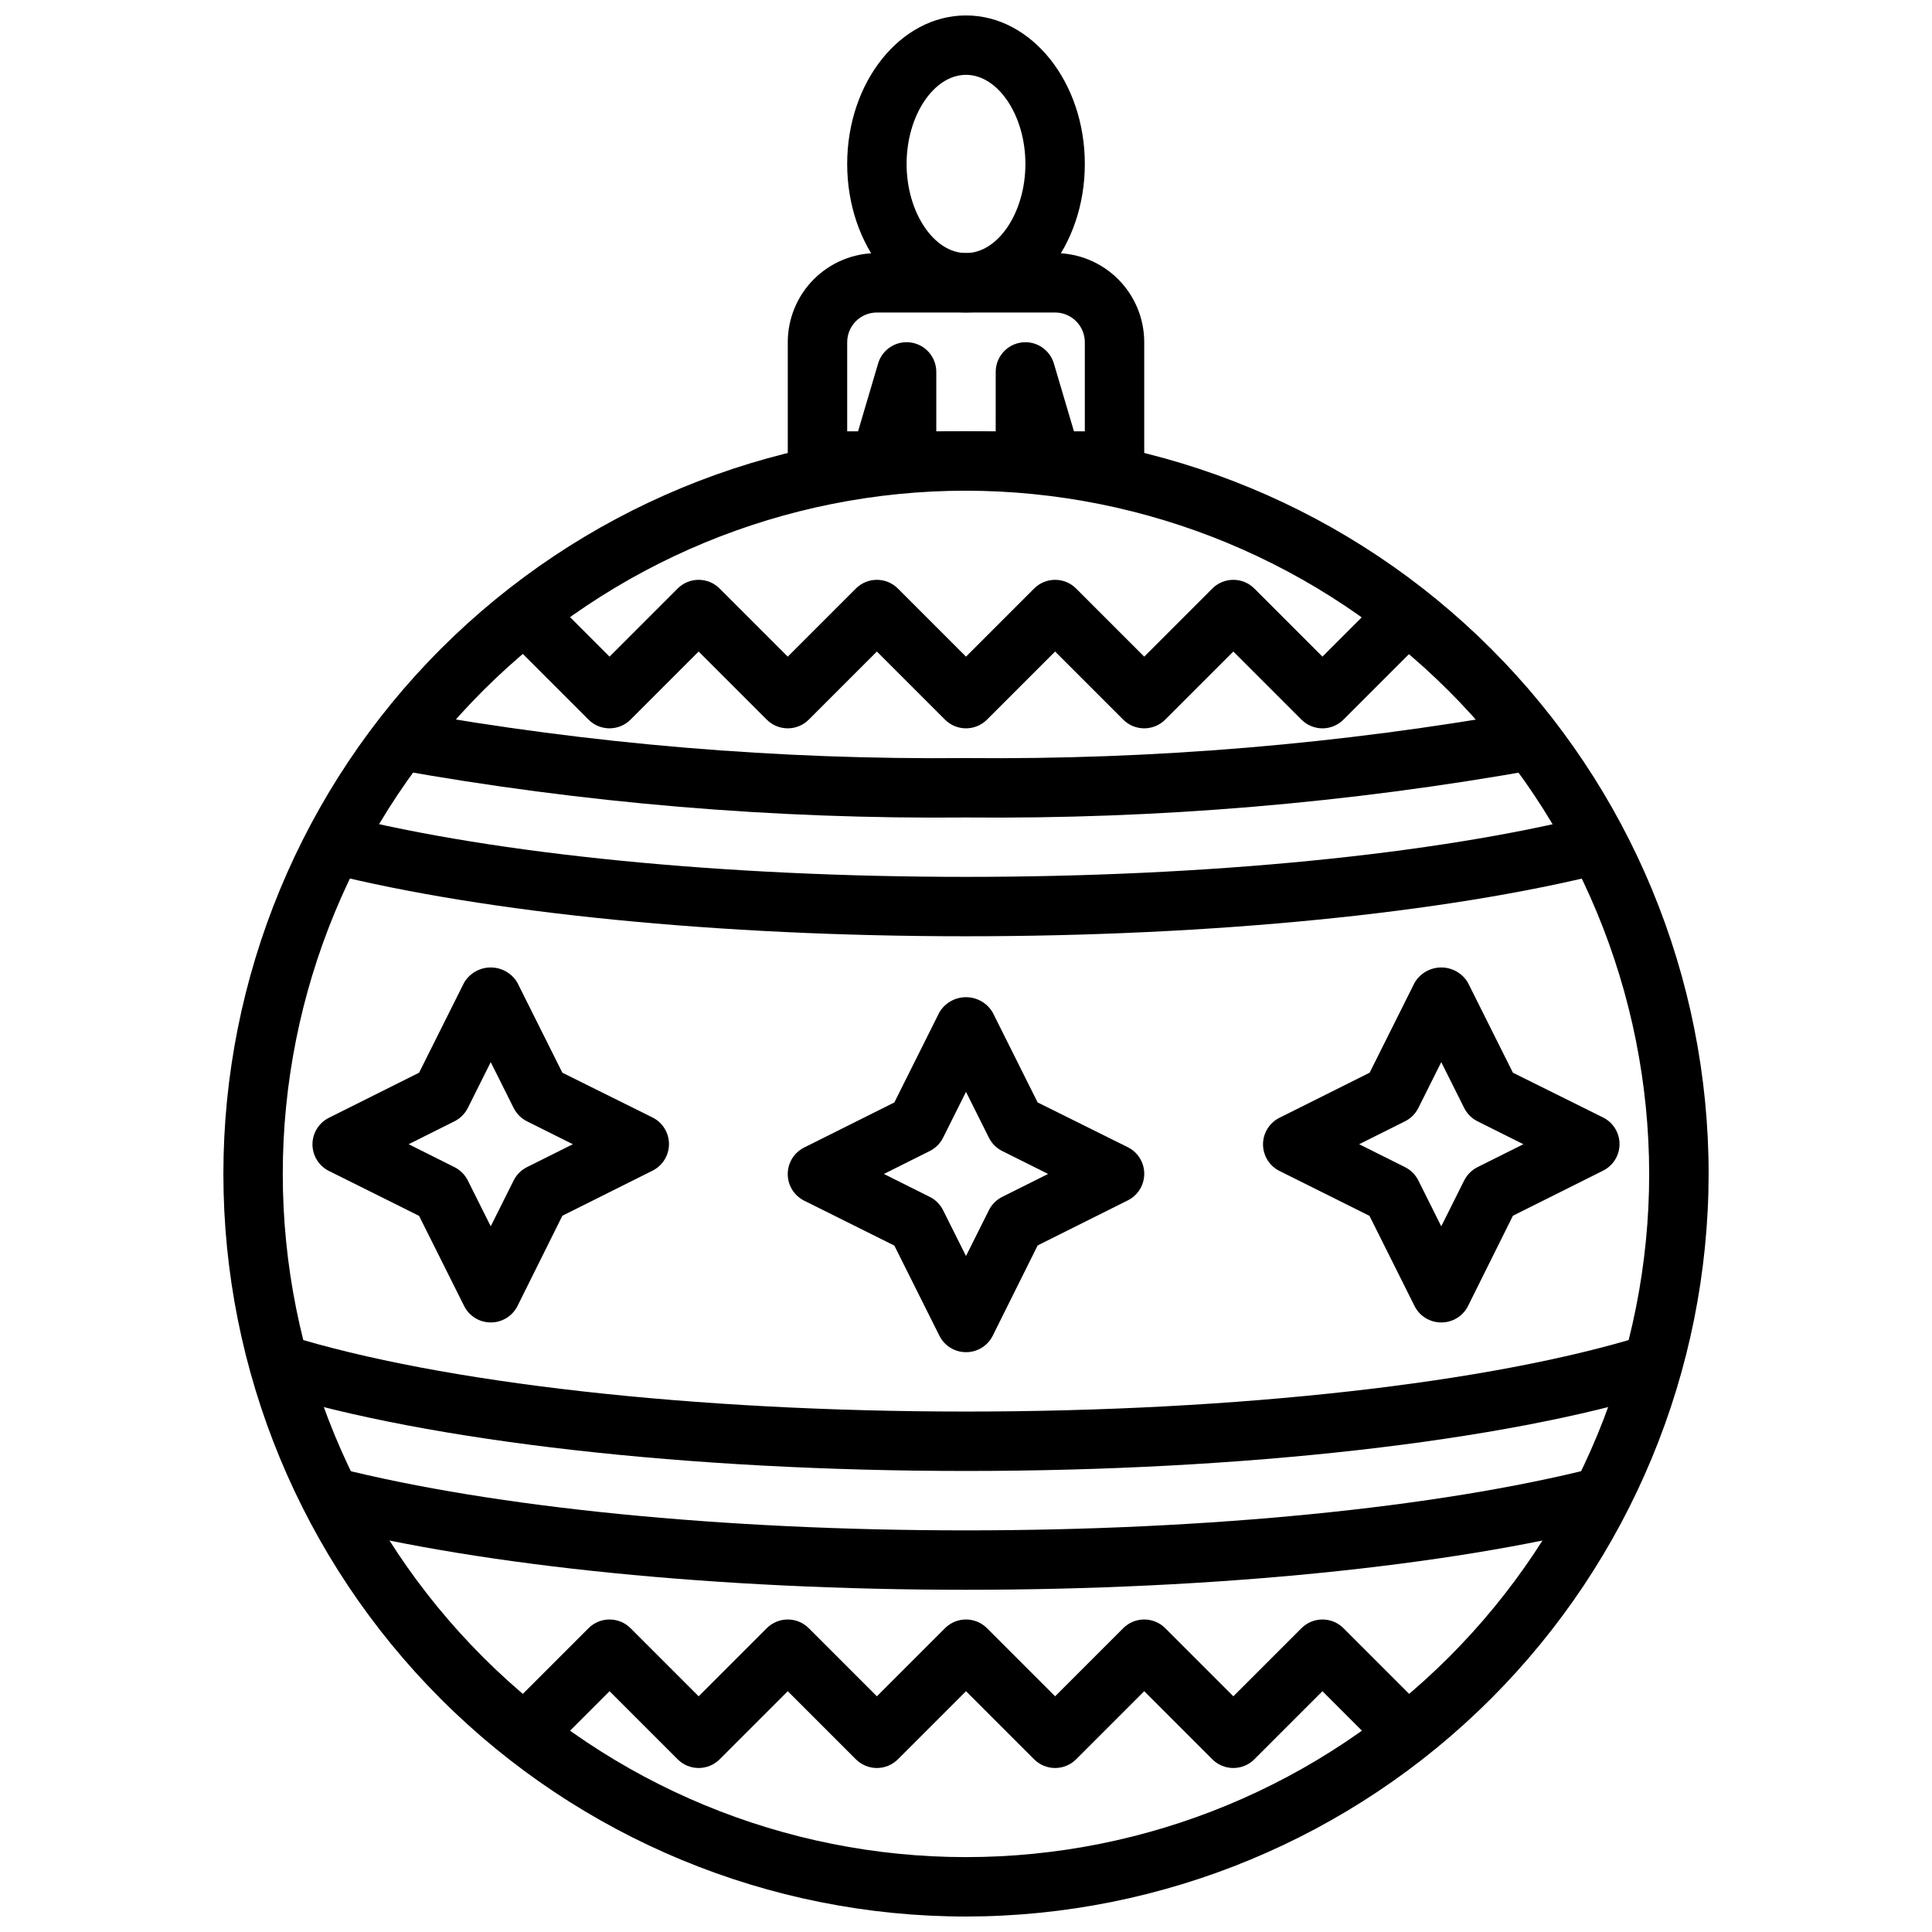
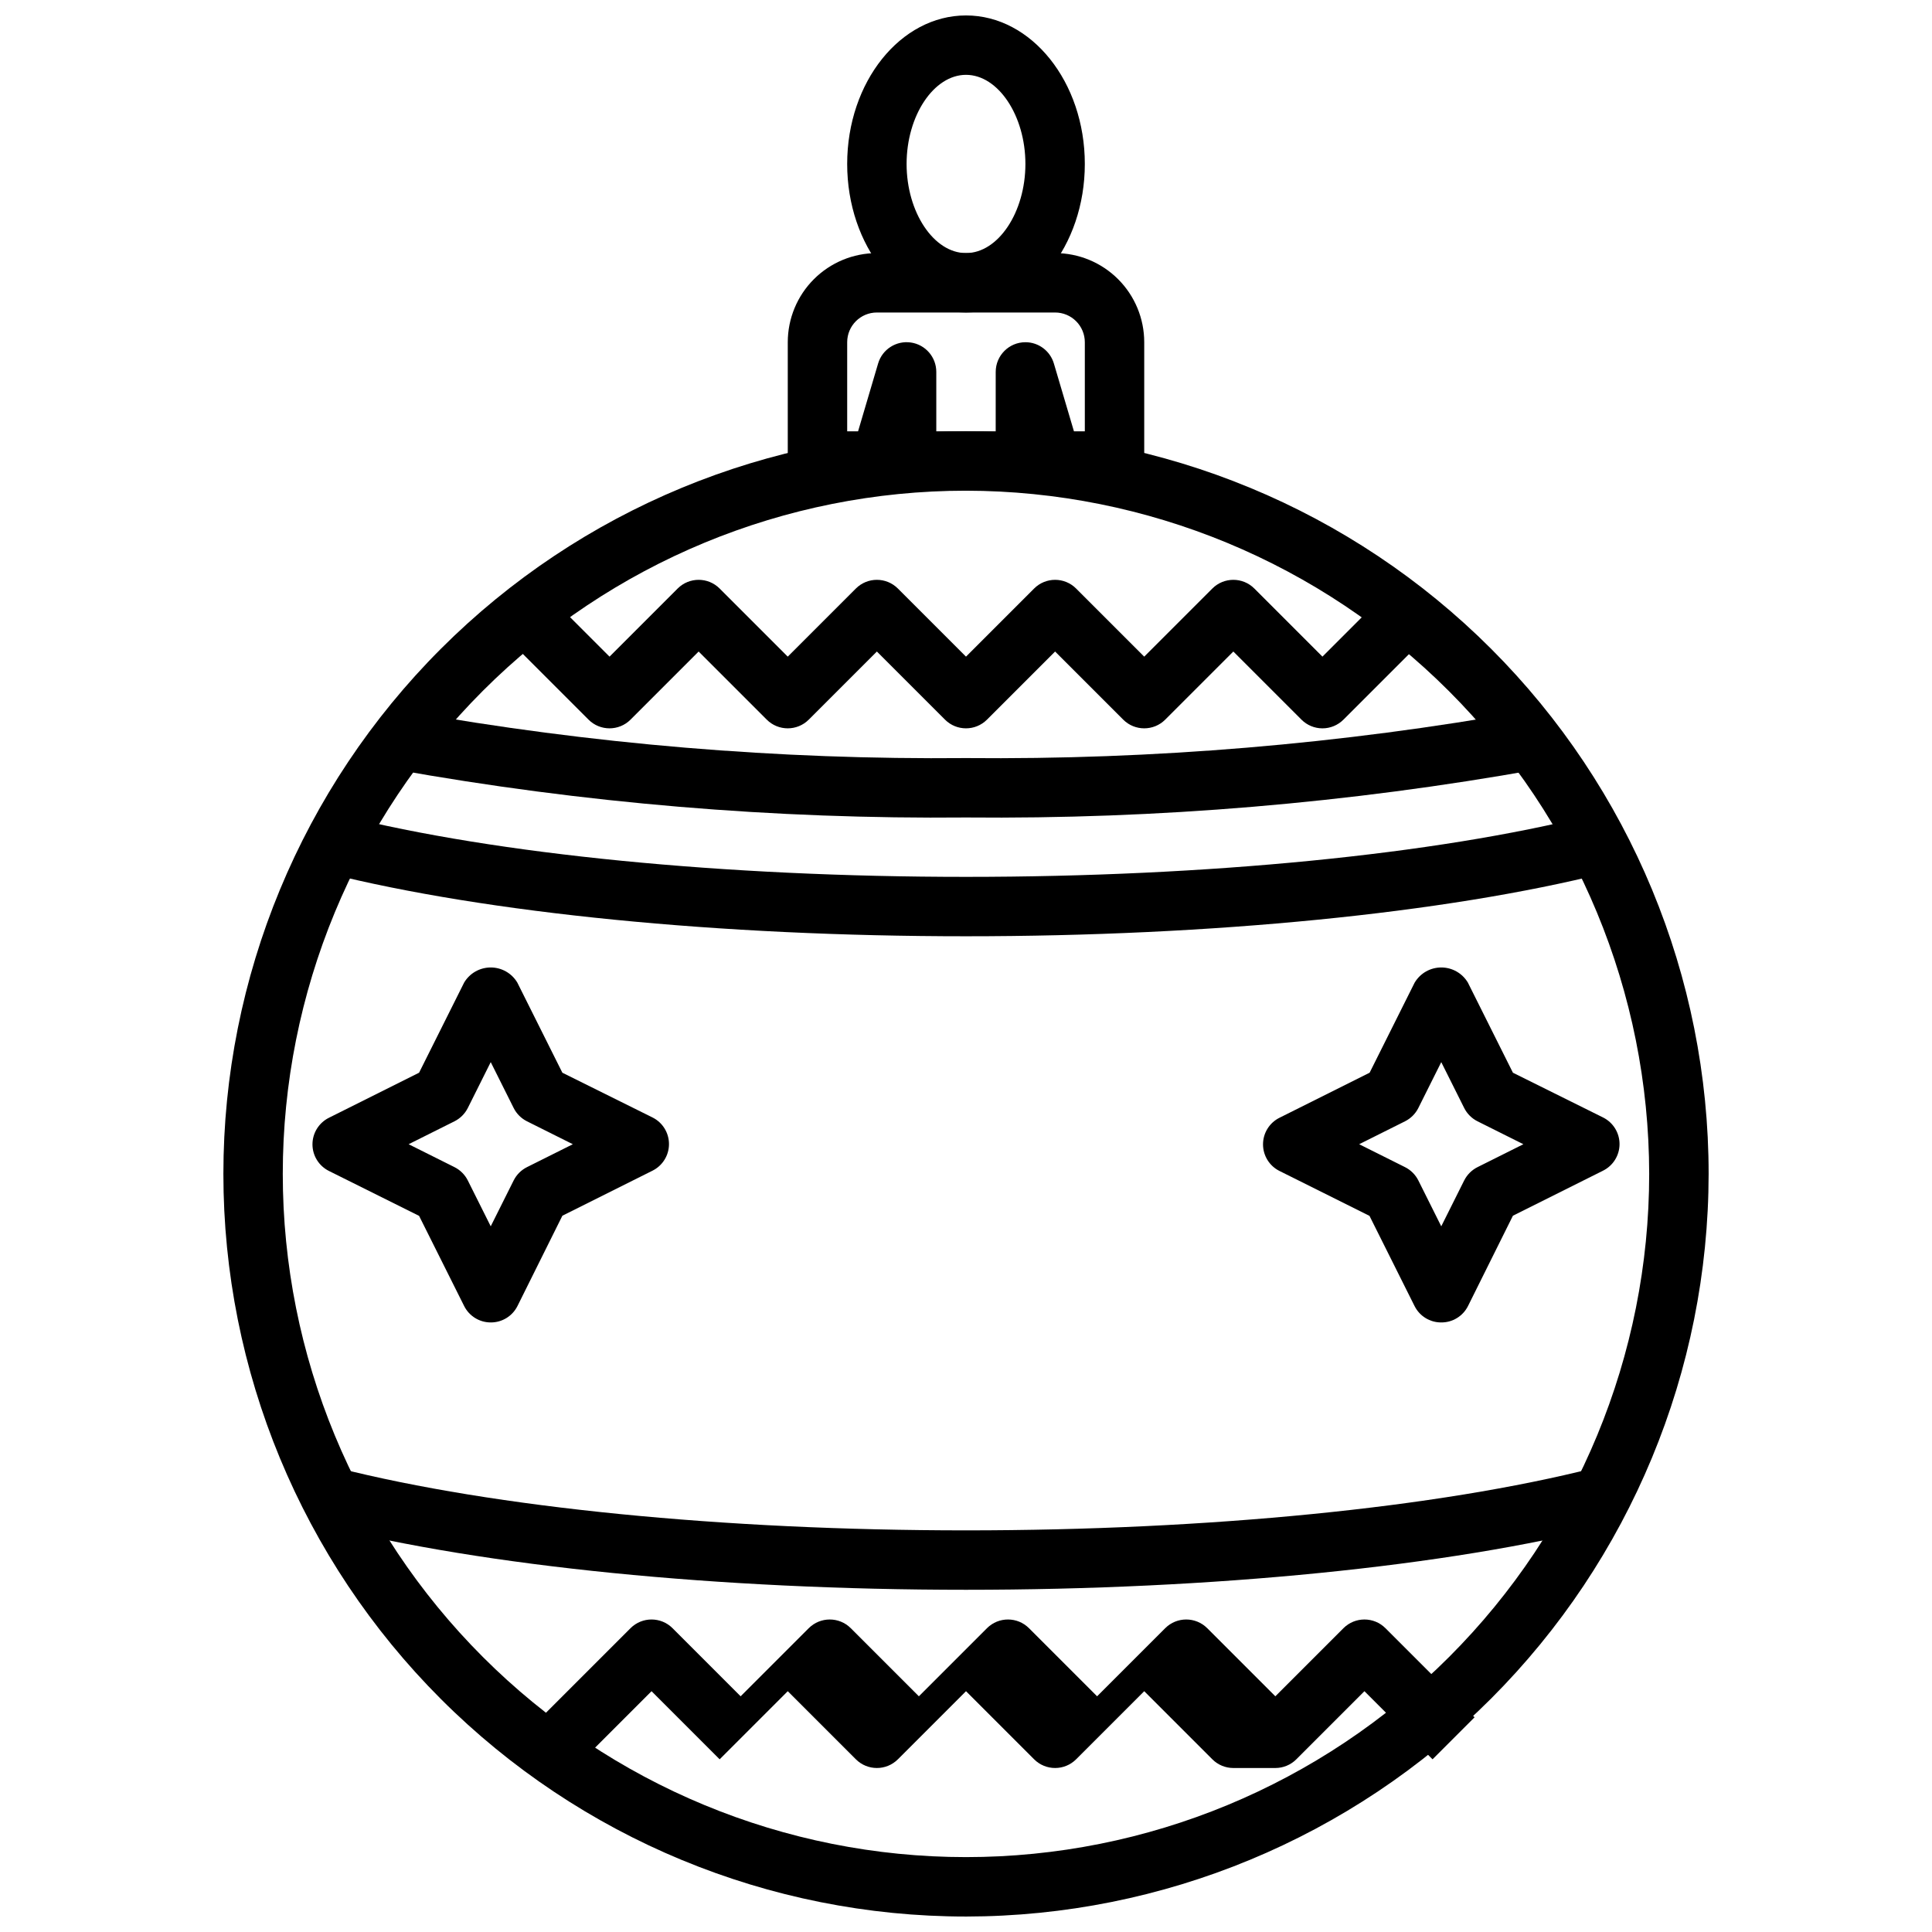
<svg xmlns="http://www.w3.org/2000/svg" width="800px" height="800px" version="1.1" viewBox="144 144 512 512">
  <defs>
    <clipPath id="b">
      <path d="m203 258h394v393.9h-394z" />
    </clipPath>
    <clipPath id="a">
      <path d="m368 148.09h64v78.906h-64z" />
    </clipPath>
  </defs>
  <g clip-path="url(#b)">
    <path d="m400 651.9c-52.195 0-102.25-20.734-139.16-57.641s-57.641-86.965-57.641-139.16c0-52.195 20.734-102.25 57.641-139.16 36.906-36.91 86.965-57.645 139.16-57.645 52.191 0 102.25 20.734 139.16 57.645 36.91 36.906 57.645 86.961 57.645 139.16-0.059 52.18-20.812 102.2-57.707 139.1-36.895 36.895-86.918 57.645-139.09 57.703zm0-377.86c-48.02 0-94.074 19.074-128.03 53.031-33.957 33.953-53.031 80.004-53.031 128.02 0 48.02 19.074 94.074 53.031 128.03 33.953 33.953 80.008 53.031 128.03 53.031s94.07-19.078 128.02-53.031c33.957-33.953 53.031-80.008 53.031-128.03-0.055-48-19.148-94.023-53.09-127.96-33.941-33.945-79.965-53.035-127.96-53.09z" />
  </g>
  <path d="m439.36 274.05h-10.879c-3.793 0.012-7.457-1.352-10.32-3.836-2.859 2.473-6.512 3.832-10.289 3.836h-15.746c-3.777-0.004-7.43-1.363-10.289-3.836-2.863 2.484-6.527 3.848-10.32 3.836h-10.879c-4.348 0-7.871-3.523-7.871-7.871v-31.488c0-6.266 2.488-12.273 6.918-16.699 4.43-4.43 10.434-6.918 16.699-6.918h47.23c6.266 0 12.273 2.488 16.699 6.918 4.43 4.426 6.918 10.434 6.918 16.699v31.488c0 2.086-0.828 4.09-2.305 5.566-1.477 1.473-3.481 2.305-5.566 2.305zm-23.617-39.359c3.484 0 6.551 2.293 7.543 5.637l5.32 17.977h2.883v-23.613c0-2.09-0.832-4.09-2.309-5.566-1.477-1.477-3.477-2.309-5.566-2.309h-47.23c-4.348 0-7.871 3.527-7.871 7.875v23.617h2.883l5.312-17.98c1.105-3.754 4.805-6.121 8.676-5.562 3.875 0.562 6.746 3.883 6.742 7.797v15.742h15.742l0.004-15.742c0-4.348 3.523-7.871 7.871-7.871z" />
  <g clip-path="url(#a)">
    <path d="m400 226.81c-17.367 0-31.488-17.656-31.488-39.359s14.121-39.359 31.488-39.359 31.488 17.656 31.488 39.359-14.125 39.359-31.488 39.359zm0-62.977c-8.535 0-15.742 10.816-15.742 23.617s7.211 23.617 15.742 23.617c8.535 0 15.742-10.816 15.742-23.617s-7.211-23.617-15.742-23.617z" />
  </g>
-   <path d="m400 502.34c-2.984 0-5.715-1.684-7.047-4.356l-11.941-23.891-23.891-11.902c-2.672-1.332-4.363-4.059-4.363-7.047 0-2.984 1.691-5.711 4.363-7.043l23.891-11.941 11.941-23.891v-0.004c1.48-2.481 4.156-4 7.047-4 2.887 0 5.562 1.52 7.043 4l11.941 23.891 23.895 11.867c2.672 1.328 4.359 4.059 4.359 7.043s-1.688 5.715-4.359 7.047l-23.891 11.941-11.906 23.93c-1.34 2.684-4.086 4.371-7.082 4.356zm-21.758-47.23 12.164 6.078-0.004-0.004c1.52 0.766 2.754 2 3.519 3.519l6.078 12.16 6.078-12.164-0.004 0.004c0.766-1.52 2-2.754 3.519-3.519l12.164-6.078-12.164-6.078v0.004c-1.52-0.766-2.754-2-3.519-3.519l-6.074-12.164-6.078 12.164c-0.766 1.52-2 2.754-3.519 3.519z" />
  <path d="m525.95 494.46c-2.996 0.02-5.742-1.668-7.082-4.352l-11.941-23.891-23.855-11.902c-2.672-1.332-4.359-4.062-4.359-7.047s1.688-5.715 4.359-7.047l23.891-11.941 11.941-23.891h0.004c1.48-2.481 4.156-4 7.043-4 2.891 0 5.566 1.52 7.047 4l11.941 23.891 23.891 11.863c2.672 1.332 4.363 4.062 4.363 7.047s-1.691 5.715-4.363 7.047l-23.891 11.941-11.902 23.93c-1.34 2.684-4.086 4.371-7.086 4.352zm-21.758-47.23 12.164 6.078c1.52 0.766 2.754 1.996 3.519 3.519l6.074 12.16 6.078-12.164v0.004c0.766-1.523 2-2.754 3.519-3.519l12.164-6.078-12.164-6.078c-1.52-0.766-2.754-1.996-3.519-3.519l-6.078-12.16-6.078 12.164 0.004-0.004c-0.766 1.523-2 2.754-3.519 3.519z" />
  <path d="m274.05 494.46c-2.984 0.004-5.711-1.684-7.047-4.352l-11.941-23.891-23.891-11.902c-2.672-1.332-4.363-4.062-4.363-7.047s1.691-5.715 4.363-7.047l23.891-11.941 11.941-23.891c1.48-2.481 4.156-4 7.047-4s5.566 1.52 7.043 4l11.941 23.891 23.895 11.863c2.672 1.332 4.359 4.062 4.359 7.047s-1.688 5.715-4.359 7.047l-23.891 11.941-11.902 23.93c-1.344 2.684-4.09 4.371-7.086 4.352zm-21.758-47.23 12.164 6.078h-0.004c1.52 0.766 2.754 1.996 3.519 3.519l6.078 12.16 6.078-12.164v0.004c0.762-1.523 1.996-2.754 3.516-3.519l12.164-6.078-12.164-6.078c-1.52-0.766-2.754-1.996-3.516-3.519l-6.078-12.16-6.078 12.164v-0.004c-0.766 1.523-2 2.754-3.519 3.519z" />
  <path d="m400 392.12c-65.164 0-126.9-6.109-169.36-16.766l3.84-15.273c41.258 10.359 101.59 16.297 165.52 16.297s124.26-5.934 165.52-16.297l3.84 15.273c-42.461 10.66-104.19 16.766-169.36 16.766z" />
  <path d="m400 360.64c-50.758 0.477-101.45-3.789-151.41-12.742l3.055-15.445h-0.004c48.961 8.754 98.625 12.918 148.36 12.445 49.73 0.473 99.398-3.691 148.36-12.445l3.055 15.445c-49.965 8.953-100.66 13.219-151.41 12.742z" />
-   <path d="m400 533.82c-73.461 0-142.4-7.816-184.42-20.898l4.676-15.027c40.586 12.641 107.78 20.18 179.74 20.18 71.957 0 139.15-7.543 179.74-20.184l4.676 15.027c-42.023 13.086-110.96 20.902-184.42 20.902z" />
  <path d="m400 565.31c-65.496 0-127.57-6.203-170.31-17.012l3.856-15.258c41.535 10.5 102.2 16.523 166.46 16.523 64.25 0 124.92-6.023 166.45-16.531l3.856 15.258c-42.734 10.816-104.82 17.02-170.31 17.02z" />
  <path d="m494.46 337.02c-2.086 0-4.086-0.832-5.562-2.309l-18.051-18.051-18.051 18.051c-3.074 3.074-8.059 3.074-11.133 0l-18.051-18.051-18.051 18.051c-3.074 3.074-8.055 3.074-11.129 0l-18.051-18.051-18.051 18.051c-3.074 3.074-8.059 3.074-11.133 0l-18.051-18.051-18.051 18.051h0.004c-3.074 3.074-8.059 3.074-11.133 0l-23.617-23.617 11.133-11.133 18.051 18.055 18.051-18.051c3.074-3.074 8.055-3.074 11.129 0l18.051 18.051 18.051-18.051c3.074-3.074 8.059-3.074 11.133 0l18.051 18.051 18.051-18.051c3.074-3.074 8.055-3.074 11.129 0l18.051 18.051 18.051-18.051c3.074-3.074 8.059-3.074 11.133 0l18.047 18.051 18.051-18.051 11.133 11.133-23.617 23.617v-0.004c-1.477 1.477-3.477 2.309-5.566 2.309z" />
-   <path d="m470.85 612.54c-2.09 0-4.09-0.828-5.566-2.305l-18.051-18.051-18.051 18.051c-3.074 3.07-8.055 3.07-11.129 0l-18.051-18.051-18.051 18.051c-3.074 3.07-8.059 3.07-11.133 0l-18.051-18.051-18.051 18.051c-3.074 3.07-8.055 3.07-11.129 0l-18.051-18.051-18.051 18.051-11.133-11.133 23.617-23.617c3.074-3.07 8.059-3.07 11.133 0l18.047 18.051 18.051-18.051c3.074-3.07 8.059-3.07 11.133 0l18.051 18.051 18.051-18.051c3.074-3.07 8.055-3.07 11.129 0l18.051 18.051 18.051-18.051c3.074-3.07 8.059-3.07 11.133 0l18.051 18.051 18.051-18.051c3.074-3.07 8.055-3.07 11.129 0l23.617 23.617-11.133 11.133-18.051-18.051-18.051 18.051h0.004c-1.477 1.477-3.481 2.305-5.566 2.305z" />
+   <path d="m470.85 612.54c-2.09 0-4.09-0.828-5.566-2.305l-18.051-18.051-18.051 18.051c-3.074 3.07-8.055 3.07-11.129 0l-18.051-18.051-18.051 18.051c-3.074 3.07-8.059 3.07-11.133 0l-18.051-18.051-18.051 18.051l-18.051-18.051-18.051 18.051-11.133-11.133 23.617-23.617c3.074-3.07 8.059-3.07 11.133 0l18.047 18.051 18.051-18.051c3.074-3.07 8.059-3.07 11.133 0l18.051 18.051 18.051-18.051c3.074-3.07 8.055-3.07 11.129 0l18.051 18.051 18.051-18.051c3.074-3.07 8.059-3.07 11.133 0l18.051 18.051 18.051-18.051c3.074-3.07 8.055-3.07 11.129 0l23.617 23.617-11.133 11.133-18.051-18.051-18.051 18.051h0.004c-1.477 1.477-3.481 2.305-5.566 2.305z" />
</svg>